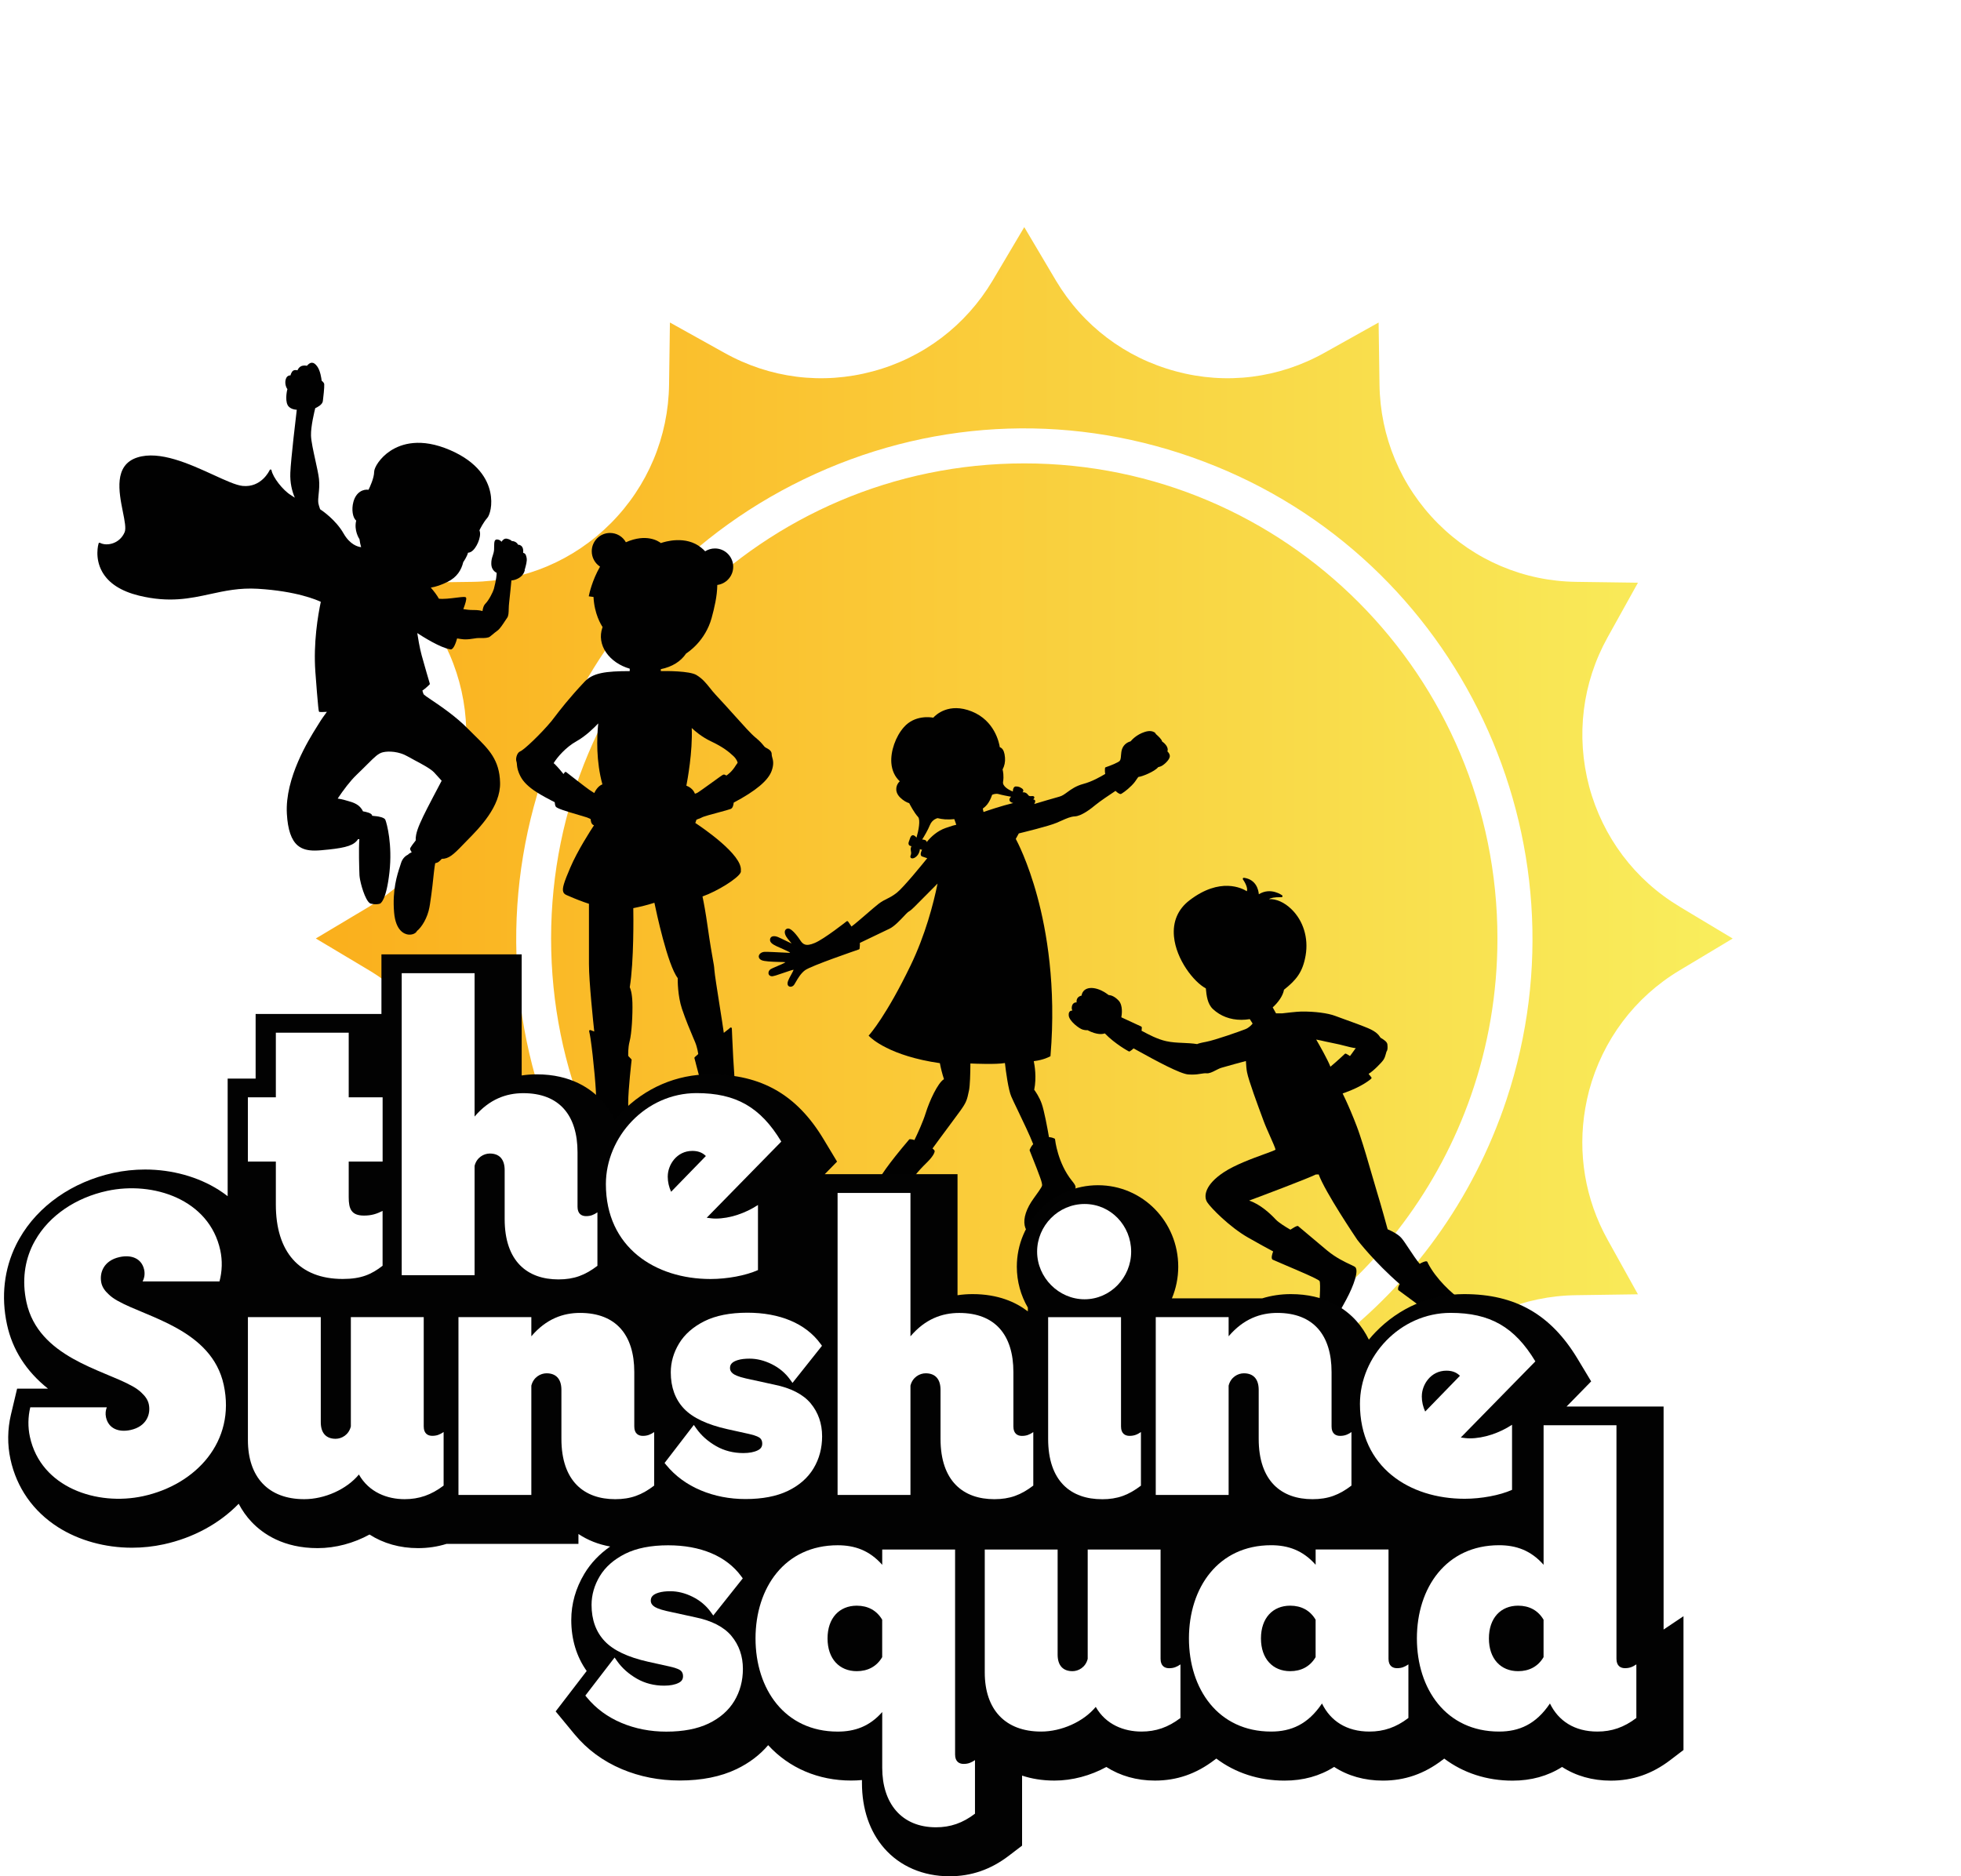
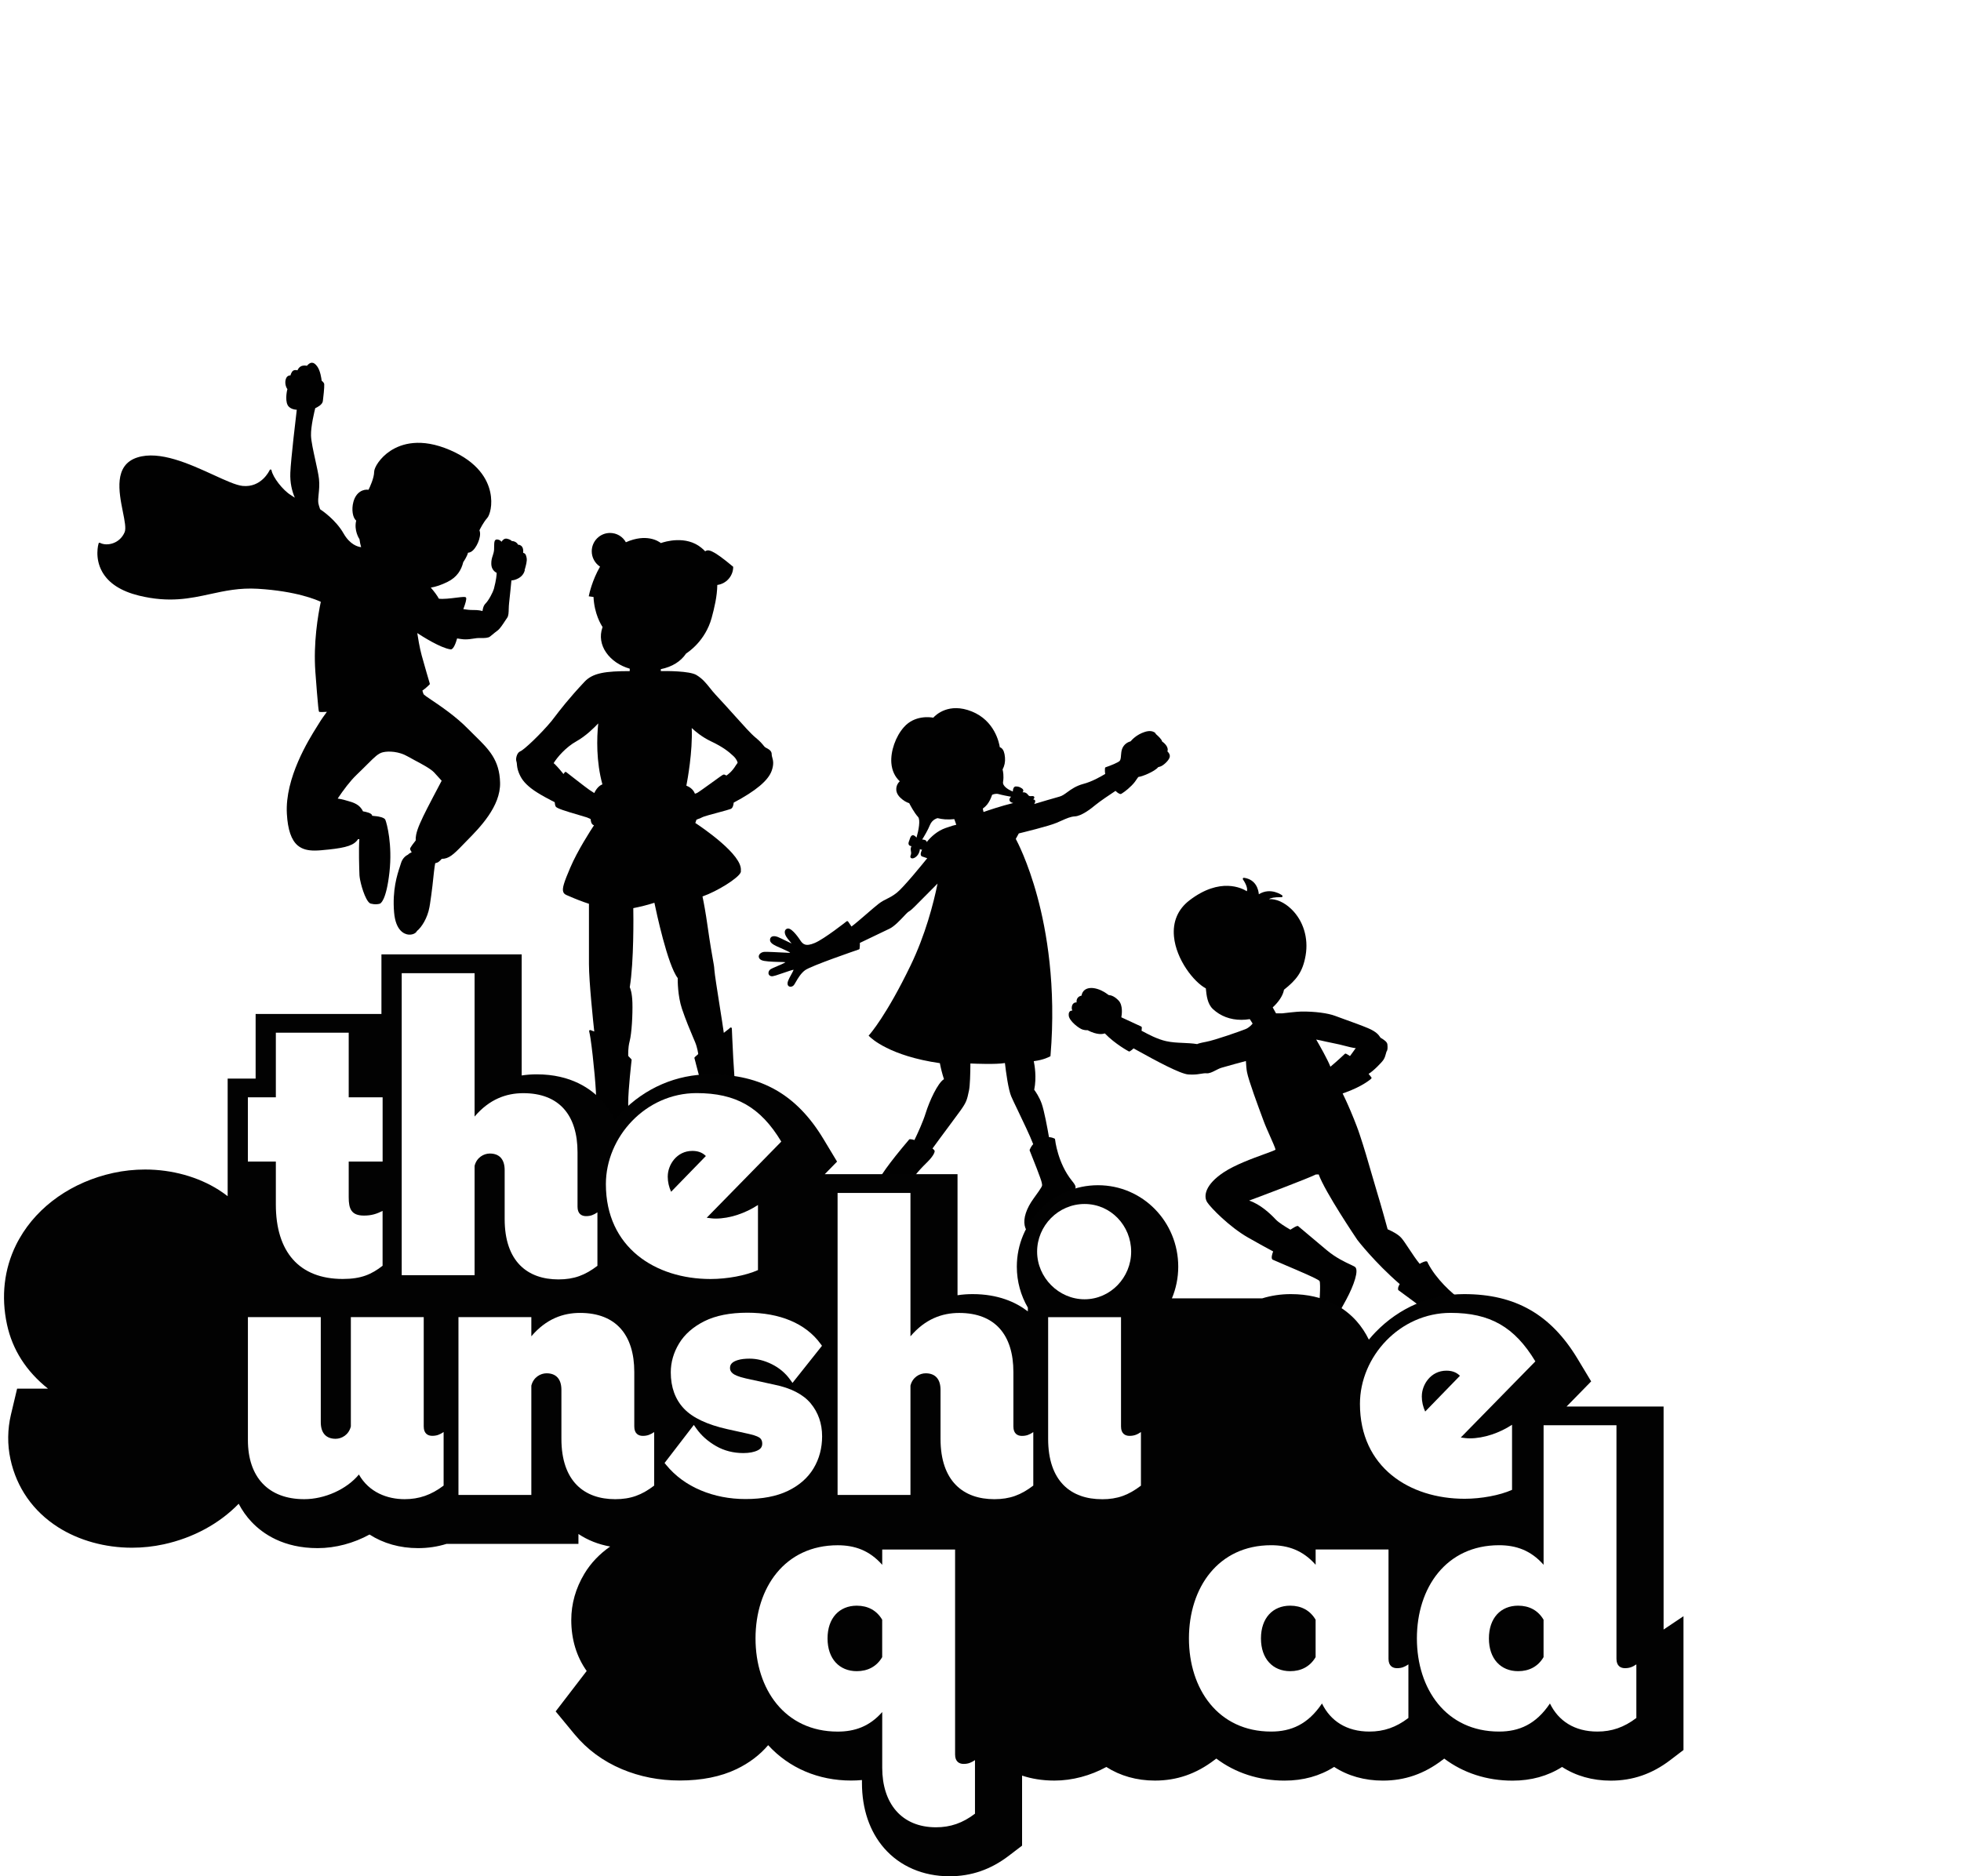
<svg xmlns="http://www.w3.org/2000/svg" width="209" height="200" viewBox="0 0 209 200" fill="none">
  <g filter="url(#filter0_d_2022_2605)">
-     <path d="M109.165 49.395C81.311 49.395 58.735 72.07 58.735 100.037C58.735 128.005 81.061 150.429 108.702 150.679C108.857 150.679 109.013 150.679 109.165 150.679C131.191 150.679 149.914 136.501 156.787 116.74C158.607 111.509 159.595 105.889 159.595 100.037C159.595 72.07 137.015 49.395 109.161 49.395H109.165ZM109.165 49.395C81.311 49.395 58.735 72.07 58.735 100.037C58.735 128.005 81.061 150.429 108.702 150.679C108.857 150.679 109.013 150.679 109.165 150.679C131.191 150.679 149.914 136.501 156.787 116.74C158.607 111.509 159.595 105.889 159.595 100.037C159.595 72.07 137.015 49.395 109.161 49.395H109.165ZM179.009 96.641C174.223 93.775 170.816 89.223 169.369 83.836C167.943 78.431 168.631 72.789 171.347 67.914L174.571 62.113L167.991 62.022C162.42 61.953 157.175 59.734 153.239 55.782C149.303 51.829 147.093 46.562 147.024 40.968L146.93 34.378L141.179 37.593C136.32 40.321 130.685 41.037 125.32 39.58C119.937 38.145 115.401 34.702 112.547 29.921L109.165 24.211L105.782 29.921C102.928 34.702 98.396 38.145 93.031 39.58C87.649 41.037 82.031 40.321 77.176 37.593L71.399 34.378L71.309 40.968C71.24 46.559 69.03 51.829 65.094 55.782C61.158 59.734 55.935 61.95 50.364 62.022L43.784 62.113L47.007 67.914C49.699 72.789 50.411 78.431 48.964 83.836C47.539 89.219 44.106 93.775 39.346 96.641L33.659 100.037L39.346 103.434C44.106 106.3 47.539 110.852 48.964 116.239C50.415 121.648 49.702 127.285 47.007 132.16L43.784 137.962L50.364 138.056C55.91 138.125 61.158 140.341 65.094 144.297C69.03 148.249 71.237 153.516 71.309 159.11L71.399 165.696L77.176 162.485C80.374 160.68 83.919 159.757 87.507 159.757C89.349 159.757 91.212 160.011 93.031 160.498C94.645 160.938 96.182 161.552 97.622 162.333C100.968 164.138 103.786 166.822 105.779 170.183L109.161 175.868L112.543 170.183C115.397 165.377 119.93 161.955 125.295 160.502C130.681 159.045 136.317 159.761 141.175 162.489L146.927 165.7L147.021 159.114C147.089 153.524 149.296 148.253 153.235 144.3C157.171 140.348 162.416 138.129 167.987 138.06L174.567 137.965L171.344 132.164C168.942 127.852 168.124 122.944 168.956 118.131C169.065 117.499 169.202 116.871 169.365 116.242C170.816 110.859 174.22 106.304 179.005 103.437L184.667 100.041L179.005 96.644L179.009 96.641ZM159.841 119.243C151.951 140.243 132.41 153.484 111.368 154.366C110.619 154.399 109.87 154.414 109.118 154.414C102.787 154.414 96.345 153.306 90.065 150.926C76.554 145.797 65.807 135.673 59.849 122.454C53.891 109.21 53.428 94.447 58.539 80.857C63.647 67.268 73.704 56.497 86.892 50.514C100.056 44.532 114.761 44.066 128.293 49.199C155.554 59.505 169.691 89.681 160.564 117.205C160.34 117.888 160.097 118.567 159.844 119.246L159.841 119.243ZM109.165 49.395C81.311 49.395 58.735 72.07 58.735 100.037C58.735 128.005 81.061 150.429 108.702 150.679C108.857 150.679 109.013 150.679 109.165 150.679C131.191 150.679 149.914 136.501 156.787 116.74C158.607 111.509 159.595 105.889 159.595 100.037C159.595 72.07 137.015 49.395 109.161 49.395H109.165Z" fill="url(#paint0_linear_2022_2605)" />
-   </g>
+     </g>
  <path d="M156.711 139.759C156.7 139.621 156.639 139.476 156.523 139.319C156.523 139.316 156.516 139.309 156.512 139.305C156.331 139.054 156.024 138.771 155.594 138.466C154.787 137.892 153.051 136.359 152.164 134.604C152.164 134.59 152.164 134.575 152.157 134.561C152.146 134.521 152.121 134.495 152.088 134.474C152.077 134.463 152.063 134.455 152.049 134.452C152.049 134.452 152.049 134.452 152.041 134.452C151.853 134.419 151.484 134.615 151.307 134.717C150.942 134.281 150.544 133.678 150.178 133.126C149.842 132.617 149.549 132.174 149.332 131.934C148.988 131.557 148.362 131.237 147.892 131.034C147.805 130.714 147.23 128.603 146.76 127.074C146.604 126.569 146.416 125.922 146.203 125.174C145.823 123.859 145.371 122.294 144.933 120.993C144.817 120.644 144.702 120.314 144.586 120.016C144.387 119.489 144.188 119.002 144.003 118.567C144.003 118.563 144.003 118.556 144 118.552C143.551 117.491 143.19 116.75 143.096 116.558C143.186 116.529 143.273 116.496 143.36 116.463C145.284 115.769 146.109 115.014 146.141 114.981C146.185 114.941 146.188 114.876 146.152 114.832C146.055 114.705 145.957 114.585 145.863 114.469C146.366 114.171 147.27 113.252 147.462 112.947C147.596 112.736 147.664 112.478 147.715 112.289C147.737 112.202 147.766 112.097 147.784 112.071C147.878 111.966 147.907 111.715 147.867 111.33C147.838 111.051 147.487 110.833 147.252 110.687C147.212 110.666 147.18 110.644 147.154 110.629C147.132 110.615 147.107 110.575 147.071 110.524C146.941 110.331 146.702 109.975 145.787 109.59C145.031 109.274 144.163 108.966 143.399 108.69C142.973 108.537 142.604 108.406 142.318 108.294C141.533 107.992 140.111 107.807 138.686 107.825C138.237 107.829 136.809 107.999 136.686 108.014H135.995L135.644 107.382C136.266 106.815 136.704 106.158 136.827 105.591C136.83 105.562 136.837 105.533 136.841 105.504C138.161 104.454 138.845 103.626 139.153 101.831C139.467 99.986 138.907 98.151 137.648 96.924C136.895 96.186 136.013 95.797 135.239 95.841C135.419 95.728 135.81 95.612 136.577 95.638C136.628 95.638 136.667 95.609 136.686 95.565C136.7 95.521 136.686 95.471 136.649 95.438C136.638 95.431 135.445 94.533 134.164 95.322C134.124 94.853 133.886 93.749 132.58 93.567C132.536 93.56 132.493 93.582 132.468 93.618C132.446 93.654 132.45 93.705 132.471 93.741C132.649 93.985 133.028 94.653 132.887 95.002C132.384 94.682 130.04 93.462 126.767 95.975C125.537 96.92 124.969 98.253 125.121 99.833C125.356 102.289 127.237 104.676 128.514 105.355C128.59 106.136 128.687 107.011 129.27 107.56C130.073 108.312 131.126 108.708 132.298 108.708C132.587 108.708 132.884 108.686 133.188 108.635C133.191 108.635 133.198 108.635 133.202 108.635L133.502 109.104C133.405 109.231 133.133 109.547 132.724 109.707C132.142 109.939 129.48 110.876 128.568 111.047C127.906 111.171 127.678 111.247 127.591 111.294C127.067 111.211 126.564 111.189 126.076 111.167C125.472 111.142 124.9 111.116 124.292 110.982C123.348 110.778 122.314 110.219 121.872 109.979C121.771 109.925 121.71 109.892 121.666 109.874C121.691 109.67 121.691 109.536 121.691 109.518C121.691 109.474 121.666 109.434 121.626 109.42C121.612 109.412 120.089 108.708 119.51 108.439C119.564 108.141 119.698 107.164 119.221 106.655C118.808 106.219 118.443 106.085 118.146 106.06C118.027 105.965 117.553 105.598 116.964 105.42C116.392 105.246 115.907 105.286 115.596 105.533C115.415 105.674 115.307 105.882 115.267 106.129C115.083 106.165 114.941 106.252 114.847 106.379C114.757 106.506 114.721 106.666 114.742 106.851C114.591 106.844 114.493 106.891 114.428 106.942C114.294 107.044 114.222 107.226 114.222 107.469C114.222 107.538 114.247 107.622 114.29 107.72C114.214 107.72 114.142 107.727 114.073 107.77C113.976 107.829 113.867 107.963 113.907 108.275C113.983 108.86 115.021 109.649 115.394 109.75C115.56 109.794 115.687 109.816 115.788 109.816C115.828 109.816 115.864 109.816 115.896 109.808C116.949 110.357 117.542 110.233 117.749 110.153C118.848 111.294 120.288 112.064 120.302 112.071C120.317 112.079 120.335 112.082 120.353 112.082C120.371 112.082 120.393 112.079 120.411 112.068C120.563 111.973 120.697 111.868 120.816 111.752C120.903 111.799 121.033 111.872 121.196 111.962C123.294 113.129 125.804 114.473 126.644 114.531C126.788 114.542 126.919 114.545 127.042 114.545C127.458 114.545 127.761 114.498 128.018 114.454C128.239 114.418 128.413 114.393 128.579 114.407C128.879 114.44 129.208 114.276 129.552 114.098C129.762 113.989 129.983 113.877 130.192 113.815C130.684 113.663 132.388 113.205 132.786 113.099C132.811 113.568 132.847 114 132.905 114.291C133.079 115.195 134.106 117.956 134.598 119.282L134.696 119.544C134.866 120.009 135.134 120.597 135.365 121.124C135.615 121.691 135.929 122.388 135.944 122.551C135.828 122.631 135.275 122.835 134.743 123.027C133.495 123.481 131.61 124.168 130.402 124.974C128.441 126.282 128.243 127.51 128.666 128.16C129.046 128.745 131.035 130.783 133.003 131.909C134.106 132.541 135.072 133.064 135.691 133.395C135.579 133.685 135.459 134.107 135.608 134.248C135.608 134.248 135.615 134.256 135.618 134.259C135.626 134.267 135.636 134.27 135.647 134.277C135.658 134.281 135.673 134.288 135.683 134.292C136.009 134.441 136.519 134.659 137.105 134.906C138.371 135.444 140.491 136.341 140.636 136.551C140.777 136.809 140.625 139.185 140.502 139.962C140.429 140.409 140.701 140.816 140.979 141.049C141.052 141.11 141.128 141.161 141.2 141.198C141.316 141.259 141.428 141.292 141.529 141.292C141.576 141.292 141.62 141.285 141.663 141.27C142.032 141.139 142.524 140.311 143.493 138.506C144.278 137.045 144.893 135.331 144.387 135.026C144.322 134.986 144.224 134.939 144.105 134.88C144.054 134.859 144 134.833 143.946 134.804C143.36 134.532 142.379 134.074 141.428 133.282C140.288 132.334 138.715 131.001 138.407 130.743C138.378 130.714 138.36 130.699 138.357 130.696C138.357 130.696 138.357 130.696 138.353 130.696C138.353 130.696 138.353 130.696 138.349 130.692C138.349 130.692 138.342 130.692 138.339 130.688C138.339 130.688 138.324 130.681 138.313 130.681C138.299 130.681 138.284 130.681 138.27 130.681C138.118 130.703 137.763 130.921 137.528 131.077C136.993 130.768 136.28 130.325 135.966 129.991C135.394 129.377 134.313 128.364 133.13 127.975C134.446 127.485 139.29 125.665 140.245 125.192C140.278 125.192 140.314 125.192 140.346 125.192C140.415 125.192 140.48 125.192 140.545 125.189C141.218 127.059 144.521 131.956 144.669 132.174C144.687 132.2 146.518 134.572 149.18 136.875C149.075 137.056 148.977 137.263 149.006 137.401C148.992 137.445 149.006 137.496 149.046 137.529C149.079 137.55 152.356 139.948 152.71 140.326C153.043 140.678 152.508 141.761 151.983 142.749C151.372 143.893 151.857 144.757 152.24 145.088C152.266 145.11 152.298 145.121 152.334 145.121C152.338 145.121 152.345 145.121 152.349 145.121C152.645 145.095 153.709 143.806 155.702 141.281C156.143 140.722 156.491 140.282 156.588 140.18C156.7 140.064 156.747 139.93 156.733 139.774L156.711 139.759ZM140.285 110.811C140.65 110.88 140.958 110.949 141.251 111.018C141.565 111.087 141.887 111.16 142.285 111.236C142.593 111.29 142.936 111.381 143.266 111.465C143.718 111.581 144.152 111.694 144.499 111.73C144.474 111.755 144.452 111.784 144.43 111.81C144.145 112.217 143.956 112.464 143.877 112.569C143.616 112.391 143.464 112.322 143.446 112.315C143.407 112.297 143.36 112.308 143.327 112.337C143.316 112.348 142.52 113.107 141.793 113.706C141.5 112.94 140.61 111.378 140.281 110.815L140.285 110.811Z" fill="#010101" />
  <path d="M55.935 60.773L55.913 60.849C55.783 61.296 55.429 61.627 54.882 61.801C54.745 61.844 54.618 61.863 54.506 61.87C54.474 62.2 54.333 63.661 54.264 64.228C54.235 64.456 54.228 64.681 54.22 64.903C54.209 65.303 54.202 65.644 54.054 65.851C54 65.924 53.927 66.037 53.841 66.167C53.591 66.552 53.276 67.028 53.045 67.199C52.853 67.337 52.632 67.519 52.459 67.664C52.361 67.744 52.278 67.813 52.216 67.86C52.05 67.987 51.696 68.034 51.084 68.009C50.925 68.002 50.722 68.031 50.495 68.067C50.23 68.107 49.934 68.154 49.619 68.154C49.55 68.154 49.478 68.154 49.406 68.147C49.214 68.132 48.972 68.096 48.718 68.053C48.606 68.459 48.353 69.222 48.049 69.222C48.028 69.222 48.002 69.219 47.98 69.211C47.98 69.211 47.973 69.211 47.97 69.211C46.913 69.037 45.076 67.878 44.472 67.482C44.544 67.954 44.718 69.044 44.942 69.858C45.217 70.875 45.748 72.67 45.803 72.855C45.803 72.855 45.803 72.859 45.803 72.862C45.803 72.862 45.803 72.866 45.803 72.869C45.803 72.873 45.803 72.877 45.803 72.884C45.803 72.898 45.803 72.917 45.803 72.931C45.799 72.946 45.788 72.96 45.777 72.971C45.401 73.342 45.112 73.549 45.018 73.614C45.068 73.817 45.126 73.974 45.184 74.043C45.246 74.112 45.55 74.319 45.933 74.577C46.924 75.245 48.581 76.36 49.872 77.683C50.133 77.951 50.39 78.202 50.636 78.442C52.09 79.869 53.24 80.999 53.298 83.429C53.363 85.965 51.099 88.257 49.746 89.626C49.583 89.794 49.431 89.946 49.297 90.088C48.291 91.138 47.807 91.548 47.083 91.548C47.011 91.628 46.83 91.817 46.707 91.897C46.653 91.933 46.541 91.98 46.385 92.013C46.356 92.162 46.288 92.547 46.248 92.965C46.201 93.495 46.009 95.224 45.828 96.358C45.81 96.481 45.792 96.594 45.77 96.699C45.568 97.832 44.949 98.832 44.435 99.242C44.334 99.471 44.008 99.627 43.658 99.627C43.611 99.627 43.556 99.627 43.506 99.62C43.108 99.569 42.167 99.231 42.001 97.251C41.802 94.861 42.334 93.241 42.62 92.376C42.666 92.238 42.706 92.118 42.732 92.024C42.909 91.396 43.368 91.156 43.477 91.105C43.596 90.974 43.763 90.894 43.878 90.851C43.763 90.676 43.705 90.535 43.705 90.484C43.705 90.448 43.705 90.342 44.305 89.59C44.258 88.835 44.678 87.934 45.021 87.204L45.097 87.037C45.452 86.274 46.888 83.575 47.072 83.222C46.895 83.037 46.725 82.848 46.57 82.67C46.465 82.554 46.367 82.445 46.28 82.35C45.897 81.94 44.989 81.46 44.189 81.035C43.904 80.883 43.636 80.741 43.412 80.61C42.529 80.106 41.447 80.037 40.814 80.185C40.315 80.305 39.957 80.665 39.165 81.453C38.861 81.755 38.485 82.132 38.018 82.579C37.316 83.248 36.596 84.218 35.989 85.122C36.188 85.151 36.55 85.213 36.933 85.336C36.995 85.355 37.063 85.373 37.136 85.394C37.649 85.543 38.344 85.74 38.684 86.484C38.998 86.535 39.603 86.666 39.657 86.909C39.657 86.92 39.66 86.935 39.664 86.957C39.888 86.986 40.116 87.011 40.156 87.011H40.17C40.355 87.037 40.966 87.138 41.068 87.382C41.234 87.781 41.834 90.033 41.509 92.958C41.165 96.038 40.55 96.307 40.482 96.329C40.474 96.329 40.301 96.39 40.033 96.39C39.899 96.39 39.744 96.376 39.574 96.332C39.093 96.321 38.568 94.745 38.383 93.804C38.383 93.789 38.376 93.771 38.373 93.753C38.34 93.572 38.318 93.415 38.311 93.303C38.282 92.591 38.217 90.426 38.3 89.452H38.156C37.761 90.077 36.973 90.353 34.99 90.56L34.9 90.567C34.43 90.618 33.97 90.665 33.536 90.665C32.853 90.665 32.23 90.546 31.727 90.121C31.047 89.543 30.671 88.442 30.574 86.753C30.353 82.917 32.925 78.816 33.771 77.468C33.855 77.338 33.92 77.232 33.959 77.167C34.213 76.738 34.574 76.23 34.839 75.877C34.625 75.892 34.459 75.899 34.332 75.899C34.206 75.899 34.122 75.895 34.093 75.892H34.075C33.981 75.881 33.974 75.877 33.905 75.22C33.837 74.526 33.735 73.32 33.612 71.634C33.384 68.532 33.891 65.564 34.191 64.151C33.789 63.959 31.615 63.007 27.47 62.76C25.531 62.644 23.943 62.989 22.409 63.323C20.257 63.792 18.029 64.275 14.813 63.49C12.899 63.022 11.582 62.171 10.899 60.962C10.052 59.469 10.49 57.987 10.508 57.925C10.519 57.896 10.541 57.87 10.569 57.86C10.598 57.849 10.631 57.852 10.656 57.863C11.029 58.063 11.568 58.078 12.06 57.9C12.617 57.7 13.051 57.282 13.286 56.723C13.449 56.33 13.286 55.506 13.094 54.55C12.675 52.451 12.103 49.577 14.632 48.764C17.019 47.997 20.195 49.454 22.746 50.62C24.037 51.212 25.151 51.724 25.857 51.797C27.857 51.997 28.711 50.18 28.743 50.104C28.761 50.064 28.805 50.039 28.852 50.042C28.895 50.05 28.931 50.082 28.939 50.129C29.069 50.867 30.143 52.251 30.997 52.774C31.167 52.879 31.308 52.97 31.42 53.05C31.123 52.356 30.896 51.459 30.943 50.384C31.004 48.909 31.55 44.346 31.63 43.678C31.384 43.667 31.044 43.602 30.783 43.351C30.357 42.937 30.534 41.8 30.631 41.48C30.602 41.444 30.581 41.404 30.555 41.364C30.371 41.004 30.36 40.558 30.53 40.252C30.646 40.053 30.823 40.009 30.961 40.013C31 39.838 31.073 39.704 31.138 39.613C31.294 39.399 31.558 39.435 31.702 39.475C31.782 39.297 31.894 39.148 32.039 39.065C32.292 38.919 32.581 38.963 32.712 38.992C32.849 38.828 33.033 38.661 33.251 38.665C33.435 38.665 33.609 38.788 33.8 39.046C34.144 39.504 34.26 40.369 34.281 40.579C34.441 40.71 34.545 40.837 34.556 40.946C34.582 41.288 34.455 42.41 34.408 42.763C34.357 43.148 33.782 43.431 33.598 43.511C33.522 43.812 33.117 45.454 33.146 46.424C33.164 47.035 33.392 48.059 33.609 49.05C33.779 49.824 33.941 50.554 33.996 51.048C34.064 51.681 34.007 52.211 33.959 52.683C33.923 53.043 33.891 53.359 33.927 53.624C33.945 53.751 34.017 53.987 34.115 54.282C34.35 54.438 35.79 55.415 36.618 56.864C37.302 58.059 38.13 58.285 38.488 58.325C38.413 58.07 38.351 57.787 38.315 57.478C38.282 57.431 37.7 56.552 37.964 55.491C37.588 55.193 37.447 54.314 37.66 53.515C37.953 52.403 38.756 52.127 39.277 52.207C39.407 51.942 39.874 50.958 39.877 50.293C39.877 49.842 40.496 48.789 41.599 48.062C42.782 47.285 44.851 46.635 47.962 47.975C50.972 49.272 51.952 51.114 52.242 52.436C52.546 53.809 52.191 54.917 51.934 55.208C51.515 55.68 51.182 56.359 51.099 56.526C51.113 56.563 51.124 56.603 51.135 56.643C51.305 57.253 50.773 58.495 50.205 58.819C50.093 58.884 49.981 58.913 49.88 58.917C49.775 59.327 49.431 59.836 49.373 59.919C49.167 60.758 48.715 61.529 47.684 62.033C47.044 62.349 46.45 62.549 45.915 62.636C46.291 63.072 46.573 63.45 46.776 63.817C47.232 63.879 48.006 63.788 48.632 63.708C49.388 63.617 49.579 63.603 49.655 63.686C49.663 63.694 49.666 63.701 49.673 63.708C49.673 63.712 49.677 63.719 49.681 63.726C49.681 63.726 49.681 63.733 49.681 63.737C49.724 63.89 49.623 64.289 49.38 64.929C49.717 64.983 50.089 65.03 50.408 65.023C50.958 65.016 51.265 65.085 51.421 65.139C51.464 64.878 51.518 64.558 51.757 64.322C52.101 63.98 52.553 63.087 52.636 62.774C52.9 61.783 52.933 61.238 52.933 61.063C52.77 60.984 52.376 60.722 52.361 60.123C52.35 59.73 52.433 59.465 52.52 59.211C52.582 59.011 52.643 58.826 52.658 58.586C52.661 58.459 52.665 58.343 52.665 58.234C52.672 57.823 52.676 57.504 52.965 57.504C53.132 57.504 53.312 57.58 53.453 57.747C53.555 57.58 53.75 57.362 54.043 57.424C54.34 57.489 54.488 57.609 54.55 57.674C54.626 57.674 54.702 57.685 54.781 57.707C55.034 57.78 55.164 57.961 55.219 58.067C55.302 58.067 55.371 58.078 55.418 58.099C55.595 58.183 55.812 58.364 55.758 58.928C56.029 58.996 56.069 59.189 56.127 59.469C56.196 59.796 56.044 60.315 55.91 60.769L55.935 60.773Z" fill="#010101" />
  <path d="M124.416 80.108C124.43 80.065 124.441 80.025 124.448 79.985C124.514 79.531 124 79.138 123.848 79.029C123.837 78.971 123.819 78.924 123.794 78.88C123.62 78.612 123.219 78.267 123.2 78.252C123.2 78.252 123.2 78.252 123.197 78.252C123.157 78.165 123.103 78.089 123.027 78.056L123.009 78.045C122.882 77.98 122.589 77.831 122.007 78.02C121.124 78.303 120.621 78.873 120.505 79.015C120.194 79.106 119.775 79.324 119.587 79.843C119.511 80.061 119.493 80.297 119.475 80.512C119.46 80.748 119.438 80.973 119.344 81.096C119.207 81.271 118.353 81.612 117.847 81.783C117.847 81.783 117.843 81.783 117.839 81.783C117.832 81.783 117.825 81.79 117.818 81.797C117.818 81.797 117.811 81.797 117.811 81.801C117.807 81.801 117.803 81.808 117.8 81.812C117.796 81.819 117.789 81.823 117.785 81.834C117.785 81.834 117.782 81.841 117.778 81.845C117.778 81.852 117.774 81.859 117.771 81.87C117.771 81.885 117.731 82.226 117.792 82.495C117.29 82.804 116.353 83.327 115.466 83.559C114.685 83.766 114.168 84.137 113.755 84.438C113.455 84.66 113.195 84.845 112.909 84.918C112.341 85.07 110.836 85.521 110.225 85.703C110.312 85.55 110.377 85.408 110.301 85.299C110.261 85.245 110.207 85.216 110.116 85.212C110.2 85.139 110.25 85.06 110.239 84.987C110.225 84.882 110.124 84.838 109.943 84.86C109.697 84.889 109.646 84.827 109.563 84.722C109.512 84.656 109.447 84.573 109.328 84.515C109.216 84.457 109.093 84.446 108.981 84.453C109.006 84.424 109.024 84.395 109.038 84.373C109.067 84.322 109.075 84.264 109.056 84.21C109.017 84.082 108.854 83.995 108.796 83.97C108.749 83.937 108.536 83.814 108.253 83.832C108.181 83.832 108.12 83.868 108.069 83.926C107.986 84.031 107.953 84.206 107.946 84.373C107.544 84.213 106.825 83.825 106.904 83.345C107.009 82.698 106.897 82.183 106.853 82.023C107.06 81.638 107.147 81.213 107.11 80.755C107.071 80.239 106.944 79.905 106.727 79.738C106.676 79.698 106.618 79.669 106.557 79.647C106.488 79.182 106.014 76.817 103.569 75.836C101.127 74.856 99.734 76.203 99.467 76.501C99.112 76.436 97.477 76.222 96.341 77.504C95.451 78.503 94.902 80.083 94.999 81.34C95.064 82.132 95.372 82.8 95.897 83.28C95.723 83.436 95.56 83.69 95.528 83.995C95.499 84.253 95.549 84.642 95.958 85.031C96.28 85.339 96.606 85.525 96.902 85.615C97.007 85.819 97.438 86.643 97.843 87.079C98.121 87.377 97.9 88.543 97.68 89.284C97.662 89.266 97.64 89.241 97.615 89.215C97.528 89.124 97.398 89.001 97.249 89.037C97.094 89.074 97.022 89.248 96.964 89.433C96.945 89.491 96.927 89.546 96.906 89.6C96.844 89.764 96.786 89.916 96.859 90.043C96.902 90.12 96.985 90.171 97.105 90.192C97.115 90.192 97.13 90.192 97.141 90.192C97.119 90.24 97.094 90.294 97.079 90.356C97.043 90.494 97.065 90.61 97.083 90.726C97.108 90.864 97.134 90.995 97.05 91.188C96.989 91.333 97.05 91.417 97.079 91.446C97.115 91.478 97.159 91.496 97.217 91.5C97.285 91.504 97.369 91.486 97.456 91.442C97.738 91.3 98.002 90.97 98.045 90.498C98.063 90.512 98.081 90.527 98.096 90.537C98.121 90.556 98.147 90.563 98.179 90.567C98.197 90.567 98.219 90.567 98.244 90.563C98.251 90.563 98.262 90.556 98.273 90.548C98.183 90.745 98.132 90.912 98.128 91.028C98.121 91.202 98.212 91.268 98.262 91.29C98.36 91.329 98.555 91.395 98.823 91.482C98.581 91.784 97.951 92.557 97.293 93.331C96.634 94.101 95.944 94.871 95.589 95.154C95.159 95.492 94.851 95.649 94.551 95.797C94.276 95.932 93.997 96.07 93.639 96.342C93.343 96.571 92.865 96.985 92.359 97.421C91.787 97.915 91.154 98.464 90.752 98.762L90.391 98.235C90.391 98.235 90.38 98.22 90.373 98.217C90.355 98.199 90.326 98.188 90.3 98.188C90.297 98.188 90.29 98.188 90.282 98.188C90.279 98.188 90.275 98.188 90.268 98.191C90.257 98.191 90.246 98.199 90.232 98.206C90.21 98.224 87.866 100.077 86.846 100.509C85.844 100.938 85.554 100.643 85.261 100.186C85.254 100.175 84.455 98.94 83.977 98.976C83.84 98.987 83.731 99.06 83.677 99.179C83.579 99.405 83.684 99.728 83.959 100.073C84.071 100.215 84.172 100.335 84.256 100.436C84.292 100.48 84.332 100.527 84.364 100.571C84.205 100.494 83.999 100.396 83.818 100.309C83.463 100.135 83.102 99.96 82.892 99.873C82.599 99.757 82.342 99.764 82.194 99.888C82.085 99.979 82.046 100.12 82.078 100.284C82.143 100.596 82.664 100.821 83.084 101.003C83.167 101.036 83.243 101.068 83.304 101.097C83.37 101.126 83.435 101.159 83.507 101.192C83.742 101.297 84.129 101.475 84.209 101.541C84.198 101.552 84.162 101.566 84.107 101.566C84.06 101.566 83.854 101.555 83.59 101.541C82.917 101.508 81.785 101.446 81.47 101.464C81.17 101.482 80.921 101.664 80.874 101.889C80.855 101.973 80.852 102.191 81.148 102.34C81.441 102.485 82.241 102.518 83.105 102.54C83.366 102.543 83.633 102.55 83.684 102.565C83.691 102.565 83.699 102.565 83.706 102.572C83.681 102.59 83.644 102.616 83.583 102.649C83.431 102.736 83.131 102.863 82.845 102.983C82.541 103.11 82.255 103.23 82.136 103.306C81.966 103.411 81.872 103.618 81.908 103.796C81.941 103.942 82.06 104.04 82.223 104.062C82.404 104.087 82.845 103.934 83.554 103.687C83.923 103.56 84.415 103.39 84.578 103.368C84.552 103.477 84.415 103.724 84.321 103.898C84.201 104.112 84.079 104.338 83.999 104.537C83.858 104.915 83.984 105.071 84.071 105.13C84.118 105.159 84.172 105.177 84.227 105.18C84.339 105.188 84.466 105.144 84.56 105.057C84.636 104.992 84.715 104.85 84.824 104.661C85.034 104.298 85.352 103.749 85.804 103.419C86.459 102.943 91.194 101.323 91.534 101.206C91.534 101.206 91.545 101.199 91.548 101.199C91.548 101.199 91.581 101.181 91.592 101.166C91.599 101.166 91.599 101.159 91.603 101.152C91.603 101.145 91.61 101.137 91.614 101.126C91.614 101.126 91.614 101.119 91.614 101.116C91.614 101.112 91.614 101.108 91.614 101.101C91.65 100.876 91.646 100.629 91.642 100.509C92.478 100.113 94.366 99.212 94.826 98.983C95.332 98.729 95.944 98.079 96.349 97.647C96.435 97.552 96.515 97.469 96.584 97.4C96.739 97.243 96.797 97.203 96.873 97.156C96.982 97.091 97.115 97.004 97.503 96.618C98.02 96.099 99.351 94.762 99.923 94.185C99.489 96.317 98.628 99.641 97.047 102.917C94.475 108.239 92.731 110.215 92.652 110.306C92.652 110.306 92.644 110.313 92.641 110.317L92.576 110.386L92.637 110.451C92.637 110.451 92.652 110.47 92.659 110.477C92.854 110.677 94.819 112.558 100.169 113.328C100.273 113.873 100.415 114.447 100.606 115.032C99.944 115.435 99.058 117.364 98.667 118.625C98.374 119.573 97.81 120.801 97.459 121.523C97.246 121.444 97.043 121.436 96.985 121.433H96.971C96.971 121.433 96.96 121.433 96.953 121.433C96.938 121.433 96.92 121.444 96.909 121.454C96.902 121.454 96.898 121.462 96.895 121.465C92.507 126.638 92.854 127.303 93.375 128.309C93.462 128.476 93.552 128.651 93.621 128.858C94.109 130.347 94.963 131.353 95.585 131.691C95.726 131.764 95.878 131.811 96.041 131.822C96.244 131.836 96.457 131.8 96.656 131.709C96.768 131.658 96.873 131.597 96.967 131.513C97.003 131.488 97.036 131.459 97.069 131.426C97.076 131.419 97.083 131.411 97.087 131.404C97.347 131.146 97.542 130.776 97.647 130.322C97.85 129.461 97.539 128.178 97.311 127.241C97.188 126.736 97.079 126.293 97.101 126.115C97.152 125.701 97.72 124.96 98.787 123.914C99.557 123.162 99.612 122.78 99.615 122.722C99.615 122.715 99.615 122.704 99.615 122.697C99.615 122.686 99.612 122.679 99.608 122.671C99.608 122.671 99.608 122.671 99.608 122.664C99.593 122.635 99.543 122.541 99.384 122.424C99.825 121.81 100.501 120.899 101.12 120.067C101.663 119.337 102.133 118.705 102.364 118.381C102.983 117.509 103.062 117.277 103.276 116.227C103.381 115.708 103.417 114.476 103.424 113.361C103.967 113.386 106.155 113.477 107.103 113.314C107.212 114.266 107.465 116.154 107.783 116.888C107.91 117.183 108.17 117.727 108.474 118.356C109.042 119.544 109.784 121.088 110.116 121.959C109.917 122.159 109.773 122.479 109.747 122.544C109.747 122.551 109.744 122.555 109.744 122.555C109.737 122.573 109.733 122.591 109.737 122.61C109.737 122.613 109.737 122.62 109.737 122.624C109.737 122.631 109.737 122.639 109.744 122.646C110.08 123.481 110.97 125.712 111.024 126.053C111.032 126.104 111.039 126.151 111.05 126.191C111.1 126.427 111.104 126.446 110.16 127.753C109.389 128.818 109.053 129.842 109.208 130.63C109.277 130.979 109.444 131.277 109.697 131.509C109.704 131.52 109.715 131.528 109.726 131.535C109.802 131.604 109.888 131.669 109.983 131.727C110.03 131.756 110.077 131.771 110.134 131.775C110.695 131.815 111.712 130.59 113.05 128.894C113.361 128.498 113.658 128.127 113.904 127.837C114.237 127.441 114.573 126.882 114.631 126.613C114.663 126.46 114.555 126.268 114.407 126.071C114.36 126.01 114.309 125.948 114.262 125.886L114.237 125.854C112.732 123.983 112.457 121.549 112.446 121.454C112.446 121.451 112.446 121.444 112.446 121.44C112.446 121.436 112.446 121.429 112.442 121.422C112.442 121.418 112.442 121.411 112.435 121.407C112.435 121.404 112.428 121.396 112.424 121.393C112.417 121.382 112.403 121.371 112.388 121.364C112.388 121.364 112.381 121.364 112.374 121.356C112.312 121.327 112.088 121.226 111.798 121.211C111.632 120.252 111.296 118.425 111.024 117.651C110.768 116.921 110.344 116.322 110.225 116.162C110.496 114.839 110.265 113.532 110.178 113.114C111.252 112.983 111.864 112.635 111.911 112.609L111.961 112.58V112.522C112.583 105.086 111.542 99.198 110.558 95.572C109.545 91.82 108.376 89.637 108.261 89.422C108.373 89.226 108.481 89.034 108.583 88.838C109.002 88.736 111.788 88.06 112.616 87.704C112.808 87.624 112.981 87.548 113.14 87.475C113.701 87.225 114.103 87.047 114.562 87.021C115.246 86.989 116.241 86.237 116.772 85.79C117.21 85.427 118.313 84.682 118.889 84.304C119.156 84.566 119.333 84.624 119.399 84.638C119.409 84.638 119.417 84.638 119.42 84.638C119.42 84.638 119.453 84.638 119.467 84.631C119.467 84.631 119.471 84.631 119.475 84.631C119.475 84.631 119.482 84.631 119.485 84.627C119.489 84.624 119.489 84.627 119.493 84.624C119.572 84.58 120.057 84.29 120.61 83.73C120.9 83.439 121.063 83.196 121.167 83.033C121.276 82.869 121.323 82.807 121.374 82.807C121.649 82.8 123.048 82.263 123.439 81.772C123.472 81.765 123.508 81.754 123.548 81.743C123.58 81.732 123.616 81.725 123.656 81.71C123.964 81.623 124.546 81.096 124.655 80.74C124.749 80.435 124.524 80.185 124.405 80.076L124.416 80.108ZM100.776 88.263C99.926 88.558 99.228 89.175 98.765 89.767C98.765 89.72 98.754 89.673 98.725 89.637C98.653 89.538 98.472 89.499 98.284 89.488C98.476 89.183 98.899 88.478 99.112 87.94C99.239 87.631 99.442 87.45 99.615 87.341C99.753 87.257 99.876 87.221 99.923 87.21C100.176 87.275 100.44 87.315 100.708 87.337C101.04 87.359 101.377 87.352 101.71 87.315L101.919 87.915C101.749 87.944 101.424 88.035 100.773 88.263H100.776ZM104.821 86.556L104.745 86.193C104.933 86.055 105.085 85.91 105.197 85.772C105.414 85.503 105.598 85.147 105.739 84.722C105.841 84.674 106.148 84.558 106.448 84.649C106.77 84.743 107.44 84.871 107.758 84.929C107.733 84.958 107.704 84.991 107.671 85.027C107.591 85.121 107.562 85.227 107.595 85.325C107.62 85.412 107.707 85.532 107.957 85.59C107.968 85.59 107.979 85.594 107.993 85.597C106.738 85.899 105.218 86.415 104.824 86.553L104.821 86.556ZM119.514 81.242C119.514 81.242 119.507 81.249 119.503 81.253C119.507 81.249 119.511 81.245 119.514 81.242C119.522 81.234 119.529 81.224 119.536 81.213C119.532 81.224 119.525 81.231 119.518 81.242H119.514Z" fill="#010101" />
-   <path d="M74.422 87.294C74.52 87.265 74.646 87.225 74.791 87.142C74.99 87.025 75.901 86.782 76.636 86.586C77.204 86.433 77.692 86.302 77.873 86.23C78.076 86.15 78.166 85.885 78.198 85.554C80.55 84.308 81.874 83.2 82.243 82.165C82.503 81.435 82.391 81.039 82.308 80.748C82.275 80.628 82.243 80.519 82.246 80.418C82.264 80.044 81.935 79.866 81.715 79.749C81.653 79.717 81.592 79.684 81.552 79.655C81.494 79.615 81.447 79.553 81.371 79.462C81.23 79.288 81.02 79.026 80.514 78.612C80.043 78.227 79.266 77.359 78.278 76.258C77.678 75.59 76.998 74.831 76.278 74.064C76.039 73.806 75.836 73.556 75.648 73.316C75.247 72.815 74.874 72.343 74.219 71.95C73.485 71.511 71 71.522 70.428 71.532V71.329C71.644 71.078 72.548 70.515 73.13 69.654C73.369 69.502 75.171 68.31 75.844 65.873C76.133 64.808 76.433 63.566 76.448 62.353C77.403 62.229 78.144 61.405 78.144 60.417C78.144 59.338 77.272 58.462 76.198 58.462C75.815 58.462 75.46 58.571 75.156 58.764C75.03 58.633 74.892 58.506 74.744 58.386C73.098 57.038 70.841 57.743 70.436 57.888C70.164 57.674 68.887 56.839 66.706 57.801C66.362 57.187 65.722 56.81 65.013 56.81C63.942 56.81 63.067 57.685 63.067 58.764C63.067 59.425 63.403 60.039 63.95 60.402C63.107 61.859 62.792 63.345 62.774 63.446L62.749 63.562L62.864 63.581C62.864 63.581 63.034 63.606 63.255 63.632C63.342 65.43 64.055 66.592 64.221 66.835C64.214 66.861 64.203 66.89 64.196 66.915C63.895 67.802 64.037 68.735 64.597 69.549C65.158 70.363 66.066 70.977 67.115 71.278V71.536C64.568 71.54 63.194 71.718 62.307 72.662C60.629 74.442 59.652 75.724 59.124 76.415C58.976 76.607 58.86 76.763 58.773 76.869C57.634 78.242 55.85 79.931 55.456 80.084C55.275 80.153 55.167 80.334 55.105 80.476C55 80.723 54.975 81.017 55.044 81.181C55.073 81.253 55.08 81.351 55.091 81.471C55.109 81.675 55.134 81.954 55.282 82.336C55.517 82.931 55.803 83.393 56.585 84.014C57.366 84.635 58.867 85.383 59.117 85.507C59.139 85.721 59.175 85.892 59.229 85.976C59.341 86.165 60.195 86.441 61.834 86.916C62.188 87.018 62.467 87.102 62.557 87.134C62.767 87.214 62.89 87.28 62.951 87.312C62.959 87.472 63.002 87.814 63.212 87.93C63.241 87.944 63.273 87.963 63.306 87.974C62.959 88.497 61.551 90.672 60.781 92.481C60.13 94.007 59.88 94.708 60.039 95.093C60.097 95.239 60.209 95.337 60.39 95.413C60.434 95.431 60.502 95.46 60.586 95.497C61.352 95.834 62.083 96.118 62.77 96.339C62.77 96.942 62.77 100.855 62.77 102.769C62.77 104.64 63.237 109.068 63.335 109.954C63.107 109.863 62.955 109.809 62.937 109.802C62.901 109.787 62.857 109.798 62.825 109.823C62.792 109.849 62.781 109.893 62.792 109.932C62.832 110.096 62.883 110.365 62.937 110.703V110.71C63.23 112.646 63.624 116.885 63.512 117.31C63.393 117.761 62.709 118.135 61.577 118.364C60.759 118.531 59.858 119.254 59.92 119.7C59.938 119.842 60.047 120.002 60.437 120.002C60.477 120.002 60.52 120.002 60.567 119.998C61.124 119.955 62.459 119.948 63.747 119.937C66.283 119.918 66.815 119.9 66.909 119.828C67.046 119.722 67.035 119.512 67.003 119.003C66.981 118.669 66.952 118.215 66.952 117.583C66.952 116.119 67.314 113.027 67.317 112.995C67.317 112.962 67.31 112.929 67.288 112.904C67.288 112.904 67.158 112.766 66.959 112.562C66.956 112.493 66.909 111.745 67.108 110.982C67.328 110.143 67.437 108.145 67.401 106.877C67.368 105.828 67.184 105.366 67.118 105.236C67.571 102.486 67.509 97.549 67.495 96.804C68.316 96.641 69.05 96.452 69.745 96.23C69.94 97.168 71.145 102.849 72.23 104.258C72.226 104.542 72.223 106.151 72.682 107.531C73.084 108.726 73.568 109.867 73.887 110.623C73.966 110.808 74.031 110.964 74.085 111.088C74.332 111.687 74.415 112.337 74.415 112.345C74.415 112.348 74.415 112.352 74.415 112.359C74.19 112.555 74.053 112.682 74.046 112.686C74.017 112.715 74.002 112.755 74.013 112.799L74.154 113.325C74.154 113.325 74.154 113.336 74.154 113.34L75.692 119.163C75.692 119.163 75.692 119.225 75.692 119.261C75.681 119.399 75.67 119.61 75.8 119.751C75.883 119.839 76.006 119.882 76.165 119.882H81.964C81.986 119.882 82.011 119.875 82.033 119.86C82.044 119.853 82.141 119.773 82.141 119.613C82.141 119.41 81.993 119.181 81.693 118.934C81.385 118.68 80.778 118.465 80.137 118.237C79.486 118.004 78.752 117.746 78.596 117.499C78.39 117.169 78.162 113.423 78.036 110.517C78.036 110.51 78.036 110.503 78.036 110.496C78.025 110.198 78.01 109.907 77.999 109.631C77.999 109.584 77.967 109.54 77.924 109.526C77.876 109.515 77.829 109.526 77.801 109.566C77.801 109.569 77.717 109.656 77.142 110.096C77.055 109.468 76.889 108.396 76.708 107.263C76.444 105.588 76.169 103.852 76.137 103.387C76.115 103.016 76.068 102.762 75.974 102.253C75.869 101.657 75.688 100.666 75.406 98.679C75.207 97.277 75.022 96.27 74.871 95.558C76.473 94.995 78.694 93.6 78.94 92.994C78.969 92.928 78.973 92.863 78.958 92.808C79.164 91.13 74.827 88.202 74.1 87.719C74.14 87.647 74.172 87.563 74.187 87.483C74.209 87.371 74.248 87.356 74.407 87.305L74.422 87.294ZM63.335 84.533C63.212 84.454 62.998 84.316 62.803 84.188C62.506 83.992 60.368 82.321 60.347 82.303C60.325 82.285 60.292 82.278 60.264 82.281C60.235 82.285 60.206 82.303 60.188 82.325C60.18 82.336 60.13 82.401 60.057 82.507C59.909 82.321 59.508 81.831 59.149 81.471C59.106 81.428 59.059 81.388 59.005 81.348C59.385 80.723 60.3 79.648 61.436 79.016C62.445 78.453 63.346 77.552 63.758 77.112C63.602 78.663 63.53 81.162 64.203 83.607C63.736 83.781 63.45 84.294 63.335 84.533ZM74.06 84.595C73.865 84.069 73.369 83.829 73.152 83.749C73.268 83.153 73.829 80.12 73.724 77.603C74.067 77.929 74.805 78.561 75.771 79.019C77.055 79.626 77.681 80.134 78.17 80.596C78.513 80.923 78.596 81.206 78.615 81.308C78.549 81.391 78.488 81.478 78.43 81.573C78.014 82.26 77.566 82.572 77.41 82.674C77.374 82.644 77.338 82.623 77.305 82.605C77.189 82.546 77.11 82.561 77.063 82.583C76.983 82.615 76.632 82.866 75.858 83.429C75.203 83.901 74.462 84.435 74.31 84.515C74.176 84.584 74.096 84.599 74.064 84.599L74.06 84.595Z" fill="#010101" />
+   <path d="M74.422 87.294C74.52 87.265 74.646 87.225 74.791 87.142C74.99 87.025 75.901 86.782 76.636 86.586C77.204 86.433 77.692 86.302 77.873 86.23C78.076 86.15 78.166 85.885 78.198 85.554C80.55 84.308 81.874 83.2 82.243 82.165C82.503 81.435 82.391 81.039 82.308 80.748C82.275 80.628 82.243 80.519 82.246 80.418C82.264 80.044 81.935 79.866 81.715 79.749C81.653 79.717 81.592 79.684 81.552 79.655C81.494 79.615 81.447 79.553 81.371 79.462C81.23 79.288 81.02 79.026 80.514 78.612C80.043 78.227 79.266 77.359 78.278 76.258C77.678 75.59 76.998 74.831 76.278 74.064C76.039 73.806 75.836 73.556 75.648 73.316C75.247 72.815 74.874 72.343 74.219 71.95C73.485 71.511 71 71.522 70.428 71.532V71.329C71.644 71.078 72.548 70.515 73.13 69.654C73.369 69.502 75.171 68.31 75.844 65.873C76.133 64.808 76.433 63.566 76.448 62.353C77.403 62.229 78.144 61.405 78.144 60.417C75.815 58.462 75.46 58.571 75.156 58.764C75.03 58.633 74.892 58.506 74.744 58.386C73.098 57.038 70.841 57.743 70.436 57.888C70.164 57.674 68.887 56.839 66.706 57.801C66.362 57.187 65.722 56.81 65.013 56.81C63.942 56.81 63.067 57.685 63.067 58.764C63.067 59.425 63.403 60.039 63.95 60.402C63.107 61.859 62.792 63.345 62.774 63.446L62.749 63.562L62.864 63.581C62.864 63.581 63.034 63.606 63.255 63.632C63.342 65.43 64.055 66.592 64.221 66.835C64.214 66.861 64.203 66.89 64.196 66.915C63.895 67.802 64.037 68.735 64.597 69.549C65.158 70.363 66.066 70.977 67.115 71.278V71.536C64.568 71.54 63.194 71.718 62.307 72.662C60.629 74.442 59.652 75.724 59.124 76.415C58.976 76.607 58.86 76.763 58.773 76.869C57.634 78.242 55.85 79.931 55.456 80.084C55.275 80.153 55.167 80.334 55.105 80.476C55 80.723 54.975 81.017 55.044 81.181C55.073 81.253 55.08 81.351 55.091 81.471C55.109 81.675 55.134 81.954 55.282 82.336C55.517 82.931 55.803 83.393 56.585 84.014C57.366 84.635 58.867 85.383 59.117 85.507C59.139 85.721 59.175 85.892 59.229 85.976C59.341 86.165 60.195 86.441 61.834 86.916C62.188 87.018 62.467 87.102 62.557 87.134C62.767 87.214 62.89 87.28 62.951 87.312C62.959 87.472 63.002 87.814 63.212 87.93C63.241 87.944 63.273 87.963 63.306 87.974C62.959 88.497 61.551 90.672 60.781 92.481C60.13 94.007 59.88 94.708 60.039 95.093C60.097 95.239 60.209 95.337 60.39 95.413C60.434 95.431 60.502 95.46 60.586 95.497C61.352 95.834 62.083 96.118 62.77 96.339C62.77 96.942 62.77 100.855 62.77 102.769C62.77 104.64 63.237 109.068 63.335 109.954C63.107 109.863 62.955 109.809 62.937 109.802C62.901 109.787 62.857 109.798 62.825 109.823C62.792 109.849 62.781 109.893 62.792 109.932C62.832 110.096 62.883 110.365 62.937 110.703V110.71C63.23 112.646 63.624 116.885 63.512 117.31C63.393 117.761 62.709 118.135 61.577 118.364C60.759 118.531 59.858 119.254 59.92 119.7C59.938 119.842 60.047 120.002 60.437 120.002C60.477 120.002 60.52 120.002 60.567 119.998C61.124 119.955 62.459 119.948 63.747 119.937C66.283 119.918 66.815 119.9 66.909 119.828C67.046 119.722 67.035 119.512 67.003 119.003C66.981 118.669 66.952 118.215 66.952 117.583C66.952 116.119 67.314 113.027 67.317 112.995C67.317 112.962 67.31 112.929 67.288 112.904C67.288 112.904 67.158 112.766 66.959 112.562C66.956 112.493 66.909 111.745 67.108 110.982C67.328 110.143 67.437 108.145 67.401 106.877C67.368 105.828 67.184 105.366 67.118 105.236C67.571 102.486 67.509 97.549 67.495 96.804C68.316 96.641 69.05 96.452 69.745 96.23C69.94 97.168 71.145 102.849 72.23 104.258C72.226 104.542 72.223 106.151 72.682 107.531C73.084 108.726 73.568 109.867 73.887 110.623C73.966 110.808 74.031 110.964 74.085 111.088C74.332 111.687 74.415 112.337 74.415 112.345C74.415 112.348 74.415 112.352 74.415 112.359C74.19 112.555 74.053 112.682 74.046 112.686C74.017 112.715 74.002 112.755 74.013 112.799L74.154 113.325C74.154 113.325 74.154 113.336 74.154 113.34L75.692 119.163C75.692 119.163 75.692 119.225 75.692 119.261C75.681 119.399 75.67 119.61 75.8 119.751C75.883 119.839 76.006 119.882 76.165 119.882H81.964C81.986 119.882 82.011 119.875 82.033 119.86C82.044 119.853 82.141 119.773 82.141 119.613C82.141 119.41 81.993 119.181 81.693 118.934C81.385 118.68 80.778 118.465 80.137 118.237C79.486 118.004 78.752 117.746 78.596 117.499C78.39 117.169 78.162 113.423 78.036 110.517C78.036 110.51 78.036 110.503 78.036 110.496C78.025 110.198 78.01 109.907 77.999 109.631C77.999 109.584 77.967 109.54 77.924 109.526C77.876 109.515 77.829 109.526 77.801 109.566C77.801 109.569 77.717 109.656 77.142 110.096C77.055 109.468 76.889 108.396 76.708 107.263C76.444 105.588 76.169 103.852 76.137 103.387C76.115 103.016 76.068 102.762 75.974 102.253C75.869 101.657 75.688 100.666 75.406 98.679C75.207 97.277 75.022 96.27 74.871 95.558C76.473 94.995 78.694 93.6 78.94 92.994C78.969 92.928 78.973 92.863 78.958 92.808C79.164 91.13 74.827 88.202 74.1 87.719C74.14 87.647 74.172 87.563 74.187 87.483C74.209 87.371 74.248 87.356 74.407 87.305L74.422 87.294ZM63.335 84.533C63.212 84.454 62.998 84.316 62.803 84.188C62.506 83.992 60.368 82.321 60.347 82.303C60.325 82.285 60.292 82.278 60.264 82.281C60.235 82.285 60.206 82.303 60.188 82.325C60.18 82.336 60.13 82.401 60.057 82.507C59.909 82.321 59.508 81.831 59.149 81.471C59.106 81.428 59.059 81.388 59.005 81.348C59.385 80.723 60.3 79.648 61.436 79.016C62.445 78.453 63.346 77.552 63.758 77.112C63.602 78.663 63.53 81.162 64.203 83.607C63.736 83.781 63.45 84.294 63.335 84.533ZM74.06 84.595C73.865 84.069 73.369 83.829 73.152 83.749C73.268 83.153 73.829 80.12 73.724 77.603C74.067 77.929 74.805 78.561 75.771 79.019C77.055 79.626 77.681 80.134 78.17 80.596C78.513 80.923 78.596 81.206 78.615 81.308C78.549 81.391 78.488 81.478 78.43 81.573C78.014 82.26 77.566 82.572 77.41 82.674C77.374 82.644 77.338 82.623 77.305 82.605C77.189 82.546 77.11 82.561 77.063 82.583C76.983 82.615 76.632 82.866 75.858 83.429C75.203 83.901 74.462 84.435 74.31 84.515C74.176 84.584 74.096 84.599 74.064 84.599L74.06 84.595Z" fill="#010101" />
  <path d="M179.423 172.298V186.541L178.002 187.624C176.074 189.095 174.004 189.807 171.678 189.807C169.714 189.807 167.945 189.298 166.484 188.347C164.957 189.317 163.192 189.807 161.203 189.807C158.461 189.807 155.954 188.986 153.924 187.457L153.707 187.62C151.779 189.091 149.71 189.803 147.384 189.803C145.42 189.803 143.651 189.295 142.19 188.343C140.663 189.313 138.898 189.803 136.908 189.803C134.166 189.803 131.659 188.982 129.63 187.453L129.413 187.617C127.485 189.088 125.416 189.8 123.09 189.8C121.147 189.8 119.378 189.291 117.913 188.35C116.235 189.269 114.289 189.8 112.386 189.8C111.048 189.8 109.904 189.593 108.931 189.269V196.734L107.513 197.817C105.585 199.288 103.516 200 101.19 200C98.383 200 95.912 198.936 94.23 197.003C92.682 195.227 91.865 192.818 91.865 190.047V189.742C91.492 189.778 91.109 189.796 90.714 189.796C87.216 189.796 84.102 188.463 81.87 186.025C80.976 187.075 79.848 187.929 78.495 188.579C76.813 189.386 74.776 189.792 72.443 189.792C70.265 189.792 68.189 189.386 66.282 188.583C64.268 187.733 62.568 186.48 61.229 184.859L61.052 184.645L59.221 182.426L60.972 180.144L62.528 178.117C61.45 176.603 60.885 174.75 60.885 172.683C60.885 170.95 61.359 169.29 62.285 167.746C62.965 166.617 63.888 165.647 65.031 164.851C63.776 164.626 62.636 164.175 61.649 163.514V164.568H47.595C46.629 164.869 45.62 165.022 44.556 165.022C42.614 165.022 40.845 164.513 39.384 163.572C37.702 164.495 35.759 165.022 33.856 165.022C30.214 165.022 28.014 163.5 26.81 162.225C26.267 161.651 25.811 161.004 25.439 160.292C23.38 162.414 20.595 163.928 17.451 164.615C16.348 164.855 15.209 164.978 14.062 164.978C11.204 164.978 8.412 164.205 6.201 162.799C3.532 161.099 1.77 158.585 1.112 155.534C0.775 153.99 0.797 152.348 1.166 150.789L1.824 148.021H5.113C2.794 146.172 1.325 143.877 0.743 141.174C0.103 138.206 0.439 135.271 1.72 132.681C1.777 132.557 1.835 132.452 1.882 132.365C1.944 132.249 2.009 132.129 2.074 132.02C4.06 128.529 7.706 125.982 12.072 125.027C13.176 124.787 14.315 124.664 15.462 124.664C18.32 124.664 21.112 125.438 23.323 126.843C23.648 127.054 23.963 127.272 24.263 127.505V114.972H27.244V108.081H40.653V101.731H55.6V114.638C56.121 114.558 56.657 114.518 57.203 114.518C60.874 114.518 63.038 116.08 64.206 117.388C64.734 117.98 65.172 118.641 65.523 119.371C65.751 119.099 65.986 118.83 66.232 118.572C68.764 115.957 72.114 114.518 75.67 114.518C78.43 114.518 80.73 115.067 82.705 116.196C84.673 117.322 86.33 119.033 87.77 121.424L89.213 123.821L87.904 125.158H102.051V138.064C102.572 137.985 103.107 137.945 103.654 137.945C106.381 137.945 108.273 138.805 109.546 139.786V139.387C108.801 138.104 108.371 136.611 108.371 135.024C108.371 130.236 112.252 126.338 117.02 126.338C121.788 126.338 125.575 130.233 125.575 135.024C125.575 136.219 125.333 137.363 124.899 138.399H134.517C135.483 138.101 136.503 137.945 137.567 137.945C141.238 137.945 143.401 139.507 144.57 140.814C145.098 141.406 145.536 142.071 145.89 142.798C146.118 142.525 146.35 142.256 146.599 142.002C149.131 139.383 152.481 137.945 156.037 137.945C158.797 137.945 161.098 138.493 163.076 139.623C165.044 140.749 166.701 142.46 168.141 144.85L169.584 147.248L167.631 149.246L166.961 149.928H177.303V173.7L179.427 172.276L179.423 172.298Z" fill="#020202" />
  <path d="M29.399 128.397V123.816H26.418V116.969H29.399V110.078H37.165V116.969H40.779V123.816H37.165V127.623C37.165 128.847 37.436 129.574 38.789 129.574C39.603 129.574 40.142 129.392 40.775 129.076V134.924C39.6 135.833 38.518 136.33 36.532 136.33C31.88 136.33 29.399 133.428 29.399 128.397Z" fill="white" />
  <path d="M63.672 129.215V134.929C62.363 135.928 61.187 136.378 59.519 136.378C56.224 136.378 53.786 134.475 53.786 129.942V124.729C53.786 123.548 53.2 122.96 52.205 122.96C51.572 122.96 50.805 123.367 50.581 124.275V135.928H42.814V103.736H50.581V119.018C52.162 117.158 53.967 116.526 55.772 116.526C59.61 116.526 61.552 118.884 61.552 122.829V128.634C61.552 129.404 62.005 129.633 62.457 129.633C62.952 129.633 63.271 129.498 63.676 129.226L63.672 129.215Z" fill="white" />
  <path d="M76.269 129.894C77.802 129.894 79.474 129.306 80.783 128.445V135.383C79.474 135.972 77.488 136.335 75.726 136.335C69.855 136.335 64.574 132.979 64.574 126.222C64.574 121.187 68.817 116.519 74.236 116.519C78.436 116.519 81.055 118.016 83.268 121.688L75.321 129.804C75.636 129.847 75.954 129.894 76.269 129.894ZM71.165 125.405C71.165 125.993 71.299 126.538 71.526 127.036L75.231 123.225C74.825 122.818 74.326 122.68 73.787 122.68C72.116 122.68 71.168 124.177 71.168 125.401L71.165 125.405Z" fill="white" />
-   <path d="M15.258 159.481C10.36 160.549 4.362 158.587 3.187 153.157C2.962 152.121 2.98 151.039 3.226 150.014H11.384C11.257 150.327 11.214 150.69 11.297 151.075L11.304 151.101C11.575 152.277 12.642 152.706 13.912 152.43C15.616 152.059 16.09 150.745 15.858 149.677C15.761 149.23 15.489 148.834 15.091 148.467C15.084 148.467 15.081 148.46 15.081 148.456C14.831 148.209 14.505 147.98 14.115 147.759C14.107 147.759 14.1 147.751 14.089 147.748C10.993 145.997 4.091 144.682 2.818 138.801C2.326 136.519 2.63 134.438 3.505 132.669C3.541 132.592 3.581 132.516 3.624 132.444C3.664 132.367 3.704 132.295 3.747 132.222C5.256 129.556 8.095 127.663 11.405 126.944C16.303 125.876 22.301 127.837 23.477 133.268C23.715 134.365 23.679 135.513 23.393 136.592H15.196C15.384 136.24 15.464 135.815 15.366 135.35L15.359 135.324C15.088 134.147 14.021 133.719 12.751 133.995C11.047 134.365 10.573 135.68 10.801 136.748C10.899 137.202 11.177 137.605 11.593 137.98C11.839 138.223 12.165 138.448 12.548 138.666C12.556 138.67 12.563 138.673 12.574 138.677C15.67 140.428 22.576 141.743 23.846 147.624C25.148 153.654 20.883 158.257 15.258 159.481Z" fill="white" />
  <path d="M47.28 152.641V158.355C45.97 159.354 44.661 159.804 43.127 159.804C41.275 159.804 39.332 159.078 38.251 157.174C36.941 158.762 34.593 159.804 32.427 159.804C28.589 159.804 26.422 157.447 26.422 153.502V140.399H34.188V151.598C34.188 152.775 34.774 153.367 35.769 153.367C36.402 153.367 37.169 152.961 37.393 152.052V140.399H45.16V152.052C45.16 152.822 45.612 153.051 46.064 153.051C46.56 153.051 46.878 152.917 47.283 152.644L47.28 152.641Z" fill="white" />
  <path d="M69.72 152.641V158.356C68.411 159.354 67.235 159.805 65.568 159.805C62.272 159.805 59.834 157.901 59.834 153.368V148.155C59.834 146.975 59.248 146.386 58.253 146.386C57.62 146.386 56.853 146.793 56.629 147.701V159.354H48.862V140.4H56.629V142.441C58.21 140.581 60.015 139.949 61.82 139.949C65.658 139.949 67.601 142.307 67.601 146.252V152.057C67.601 152.827 68.053 153.056 68.505 153.056C69.001 153.056 69.319 152.921 69.724 152.649L69.72 152.641Z" fill="white" />
  <path d="M110.126 152.641V158.355C108.817 159.354 107.641 159.805 105.973 159.805C102.678 159.805 100.24 157.901 100.24 153.368V148.155C100.24 146.974 99.654 146.386 98.659 146.386C98.026 146.386 97.259 146.793 97.035 147.701V159.354H89.268V127.162H97.035V142.445C98.616 140.585 100.421 139.953 102.226 139.953C106.064 139.953 108.006 142.31 108.006 146.255V152.06C108.006 152.83 108.459 153.059 108.911 153.059C109.406 153.059 109.725 152.925 110.13 152.652L110.126 152.641Z" fill="white" />
  <path d="M110.534 133.418C110.534 130.653 112.791 128.339 115.591 128.339C118.39 128.339 120.557 130.653 120.557 133.418C120.557 136.182 118.343 138.496 115.591 138.496C112.838 138.496 110.534 136.182 110.534 133.418ZM117.443 159.808C114.147 159.808 111.709 157.905 111.709 153.371V140.403H119.476V152.056C119.476 152.827 119.928 153.055 120.38 153.055C120.876 153.055 121.194 152.921 121.599 152.649V158.363C120.29 159.362 119.114 159.812 117.446 159.812L117.443 159.808Z" fill="white" />
-   <path d="M144.036 152.641V158.356C142.726 159.354 141.551 159.805 139.883 159.805C136.588 159.805 134.15 157.901 134.15 153.368V148.155C134.15 146.975 133.564 146.386 132.569 146.386C131.936 146.386 131.169 146.793 130.945 147.701V159.354H123.178V140.4H130.945V142.441C132.525 140.581 134.33 139.949 136.135 139.949C139.974 139.949 141.916 142.307 141.916 146.252V152.057C141.916 152.827 142.368 153.056 142.82 153.056C143.316 153.056 143.634 152.921 144.039 152.649L144.036 152.641Z" fill="white" />
  <path d="M156.636 153.321C158.17 153.321 159.841 152.732 161.151 151.871V158.809C159.841 159.398 157.855 159.761 156.094 159.761C150.223 159.761 144.941 156.405 144.941 149.648C144.941 144.613 149.184 139.945 154.603 139.945C158.803 139.945 161.422 141.442 163.636 145.115L155.688 153.23C156.003 153.273 156.322 153.321 156.636 153.321ZM151.532 148.831C151.532 149.419 151.666 149.964 151.894 150.462L155.598 146.651C155.193 146.244 154.694 146.106 154.155 146.106C152.483 146.106 151.536 147.603 151.536 148.827L151.532 148.831Z" fill="white" />
  <path d="M86.404 149.593C85.601 148.627 84.291 147.955 82.519 147.595L79.495 146.934C78.627 146.738 78.254 146.535 78.095 146.4C77.896 146.233 77.802 146.055 77.802 145.837C77.802 145.619 77.86 145.467 77.979 145.336C78.113 145.187 78.334 145.067 78.638 144.976C78.97 144.874 79.39 144.824 79.885 144.824C80.671 144.824 81.47 145.023 82.258 145.416C83.047 145.808 83.698 146.353 84.194 147.039L84.462 147.41L87.605 143.454L87.449 143.24C86.661 142.161 85.583 141.329 84.244 140.766C82.921 140.21 81.376 139.927 79.654 139.927C77.813 139.927 76.272 140.232 75.074 140.831C73.866 141.438 72.958 142.237 72.372 143.211C71.786 144.184 71.49 145.216 71.49 146.284C71.49 147.868 71.963 149.172 72.9 150.156C73.819 151.126 75.375 151.86 77.516 152.339L79.846 152.855C80.631 153.03 80.916 153.211 81.014 153.302C81.166 153.447 81.238 153.629 81.238 153.876C81.238 154.21 81.094 154.432 80.764 154.595C80.37 154.791 79.853 154.889 79.224 154.889C78.16 154.889 77.18 154.639 76.319 154.145C75.447 153.644 74.738 153.015 74.217 152.274L73.946 151.889L70.828 155.947L71.005 156.161C71.967 157.331 73.204 158.239 74.68 158.86C76.145 159.477 77.751 159.79 79.455 159.79C81.249 159.79 82.765 159.499 83.962 158.925C85.171 158.344 86.093 157.538 86.704 156.524C87.312 155.514 87.619 154.363 87.619 153.102C87.619 151.747 87.211 150.57 86.408 149.6L86.404 149.593Z" fill="white" />
  <path d="M103.912 187.616V193.33C102.603 194.329 101.293 194.779 99.759 194.779C96.055 194.779 94.026 192.197 94.026 188.433V182.494C92.673 184.034 91.092 184.579 89.283 184.579C83.64 184.579 80.522 180.046 80.522 174.648C80.522 169.25 83.637 164.716 89.283 164.716C91.088 164.716 92.669 165.261 94.026 166.801V165.17H101.792V187.024C101.792 187.794 102.244 188.023 102.697 188.023C103.192 188.023 103.511 187.888 103.916 187.616H103.912ZM94.022 176.642V172.653C93.436 171.654 92.488 171.157 91.313 171.157C89.461 171.157 88.198 172.472 88.198 174.648C88.198 176.823 89.464 178.138 91.313 178.138C92.488 178.138 93.436 177.641 94.022 176.642Z" fill="white" />
-   <path d="M125.812 177.411V183.126C124.502 184.125 123.193 184.575 121.659 184.575C119.807 184.575 117.864 183.848 116.783 181.945C115.473 183.532 113.125 184.575 110.959 184.575C107.121 184.575 104.954 182.217 104.954 178.272V165.17H112.72V176.369C112.72 177.546 113.306 178.138 114.301 178.138C114.934 178.138 115.701 177.731 115.925 176.823V165.17H123.692V176.823C123.692 177.593 124.144 177.822 124.596 177.822C125.092 177.822 125.41 177.688 125.815 177.415L125.812 177.411Z" fill="white" />
  <path d="M150.105 177.412V183.126C148.796 184.125 147.486 184.575 145.952 184.575C143.514 184.575 141.8 183.442 140.895 181.582C139.405 183.805 137.6 184.575 135.476 184.575C129.833 184.575 126.715 180.042 126.715 174.644C126.715 169.246 129.83 164.712 135.476 164.712C137.282 164.712 138.862 165.257 140.219 166.797V165.166H147.985V176.82C147.985 177.59 148.438 177.819 148.89 177.819C149.385 177.819 149.704 177.684 150.109 177.412H150.105ZM140.215 176.642V172.653C139.629 171.654 138.681 171.156 137.506 171.156C135.654 171.156 134.391 172.471 134.391 174.647C134.391 176.823 135.657 178.138 137.506 178.138C138.681 178.138 139.629 177.641 140.215 176.642Z" fill="white" />
  <path d="M174.4 177.412V183.126C173.09 184.125 171.781 184.575 170.247 184.575C167.809 184.575 166.094 183.442 165.19 181.582C163.7 183.805 161.894 184.575 159.771 184.575C154.128 184.575 151.01 180.042 151.01 174.643C151.01 169.245 154.124 164.712 159.771 164.712C161.576 164.712 163.157 165.257 164.513 166.797V151.925H172.28V176.819C172.28 177.59 172.732 177.818 173.184 177.818C173.68 177.818 173.998 177.684 174.403 177.412H174.4ZM164.51 176.641V172.653C163.924 171.654 162.976 171.156 161.8 171.156C159.948 171.156 158.686 172.471 158.686 174.647C158.686 176.823 159.952 178.138 161.8 178.138C162.976 178.138 163.924 177.64 164.51 176.641Z" fill="white" />
-   <path d="M77.961 174.386C77.158 173.42 75.849 172.748 74.076 172.388L71.052 171.727C70.184 171.531 69.811 171.327 69.652 171.193C69.453 171.026 69.359 170.848 69.359 170.63C69.359 170.412 69.417 170.259 69.536 170.129C69.67 169.98 69.891 169.86 70.195 169.769C70.528 169.667 70.947 169.616 71.443 169.616C72.228 169.616 73.027 169.816 73.816 170.209C74.604 170.601 75.255 171.146 75.751 171.832L76.019 172.203L79.162 168.247L79.007 168.033C78.218 166.954 77.14 166.122 75.802 165.559C74.478 165.003 72.933 164.72 71.211 164.72C69.37 164.72 67.829 165.025 66.632 165.624C65.424 166.231 64.516 167.03 63.929 168.004C63.343 168.977 63.047 170.009 63.047 171.077C63.047 172.661 63.521 173.965 64.458 174.949C65.376 175.919 66.932 176.653 69.073 177.132L71.403 177.648C72.188 177.822 72.474 178.004 72.571 178.095C72.723 178.24 72.796 178.422 72.796 178.669C72.796 179.003 72.651 179.225 72.322 179.388C71.927 179.584 71.41 179.682 70.781 179.682C69.717 179.682 68.737 179.432 67.876 178.938C67.004 178.436 66.295 177.808 65.774 177.067L65.503 176.682L62.385 180.739L62.562 180.954C63.524 182.123 64.761 183.032 66.237 183.653C67.702 184.27 69.308 184.583 71.012 184.583C72.807 184.583 74.322 184.292 75.52 183.718C76.728 183.137 77.65 182.33 78.262 181.317C78.869 180.307 79.177 179.156 79.177 177.895C79.177 176.54 78.768 175.363 77.965 174.393L77.961 174.386Z" fill="white" />
  <defs>
    <filter id="filter0_d_2022_2605" x="9.659" y="0.211" width="199.007" height="199.657" filterUnits="userSpaceOnUse" color-interpolation-filters="sRGB">
      <feFlood flood-opacity="0" result="BackgroundImageFix" />
      <feColorMatrix in="SourceAlpha" type="matrix" values="0 0 0 0 0 0 0 0 0 0 0 0 0 0 0 0 0 0 127 0" result="hardAlpha" />
      <feOffset />
      <feGaussianBlur stdDeviation="12" />
      <feComposite in2="hardAlpha" operator="out" />
      <feColorMatrix type="matrix" values="0 0 0 0 0 0 0 0 0 0 0 0 0 0 0 0 0 0 0.25 0" />
      <feBlend mode="normal" in2="BackgroundImageFix" result="effect1_dropShadow_2022_2605" />
      <feBlend mode="normal" in="SourceGraphic" in2="effect1_dropShadow_2022_2605" result="shape" />
    </filter>
    <linearGradient id="paint0_linear_2022_2605" x1="33.659" y1="100.037" x2="184.674" y2="100.037" gradientUnits="userSpaceOnUse">
      <stop stop-color="#FAAF1C" />
      <stop offset="1" stop-color="#F9EE5D" />
    </linearGradient>
  </defs>
</svg>